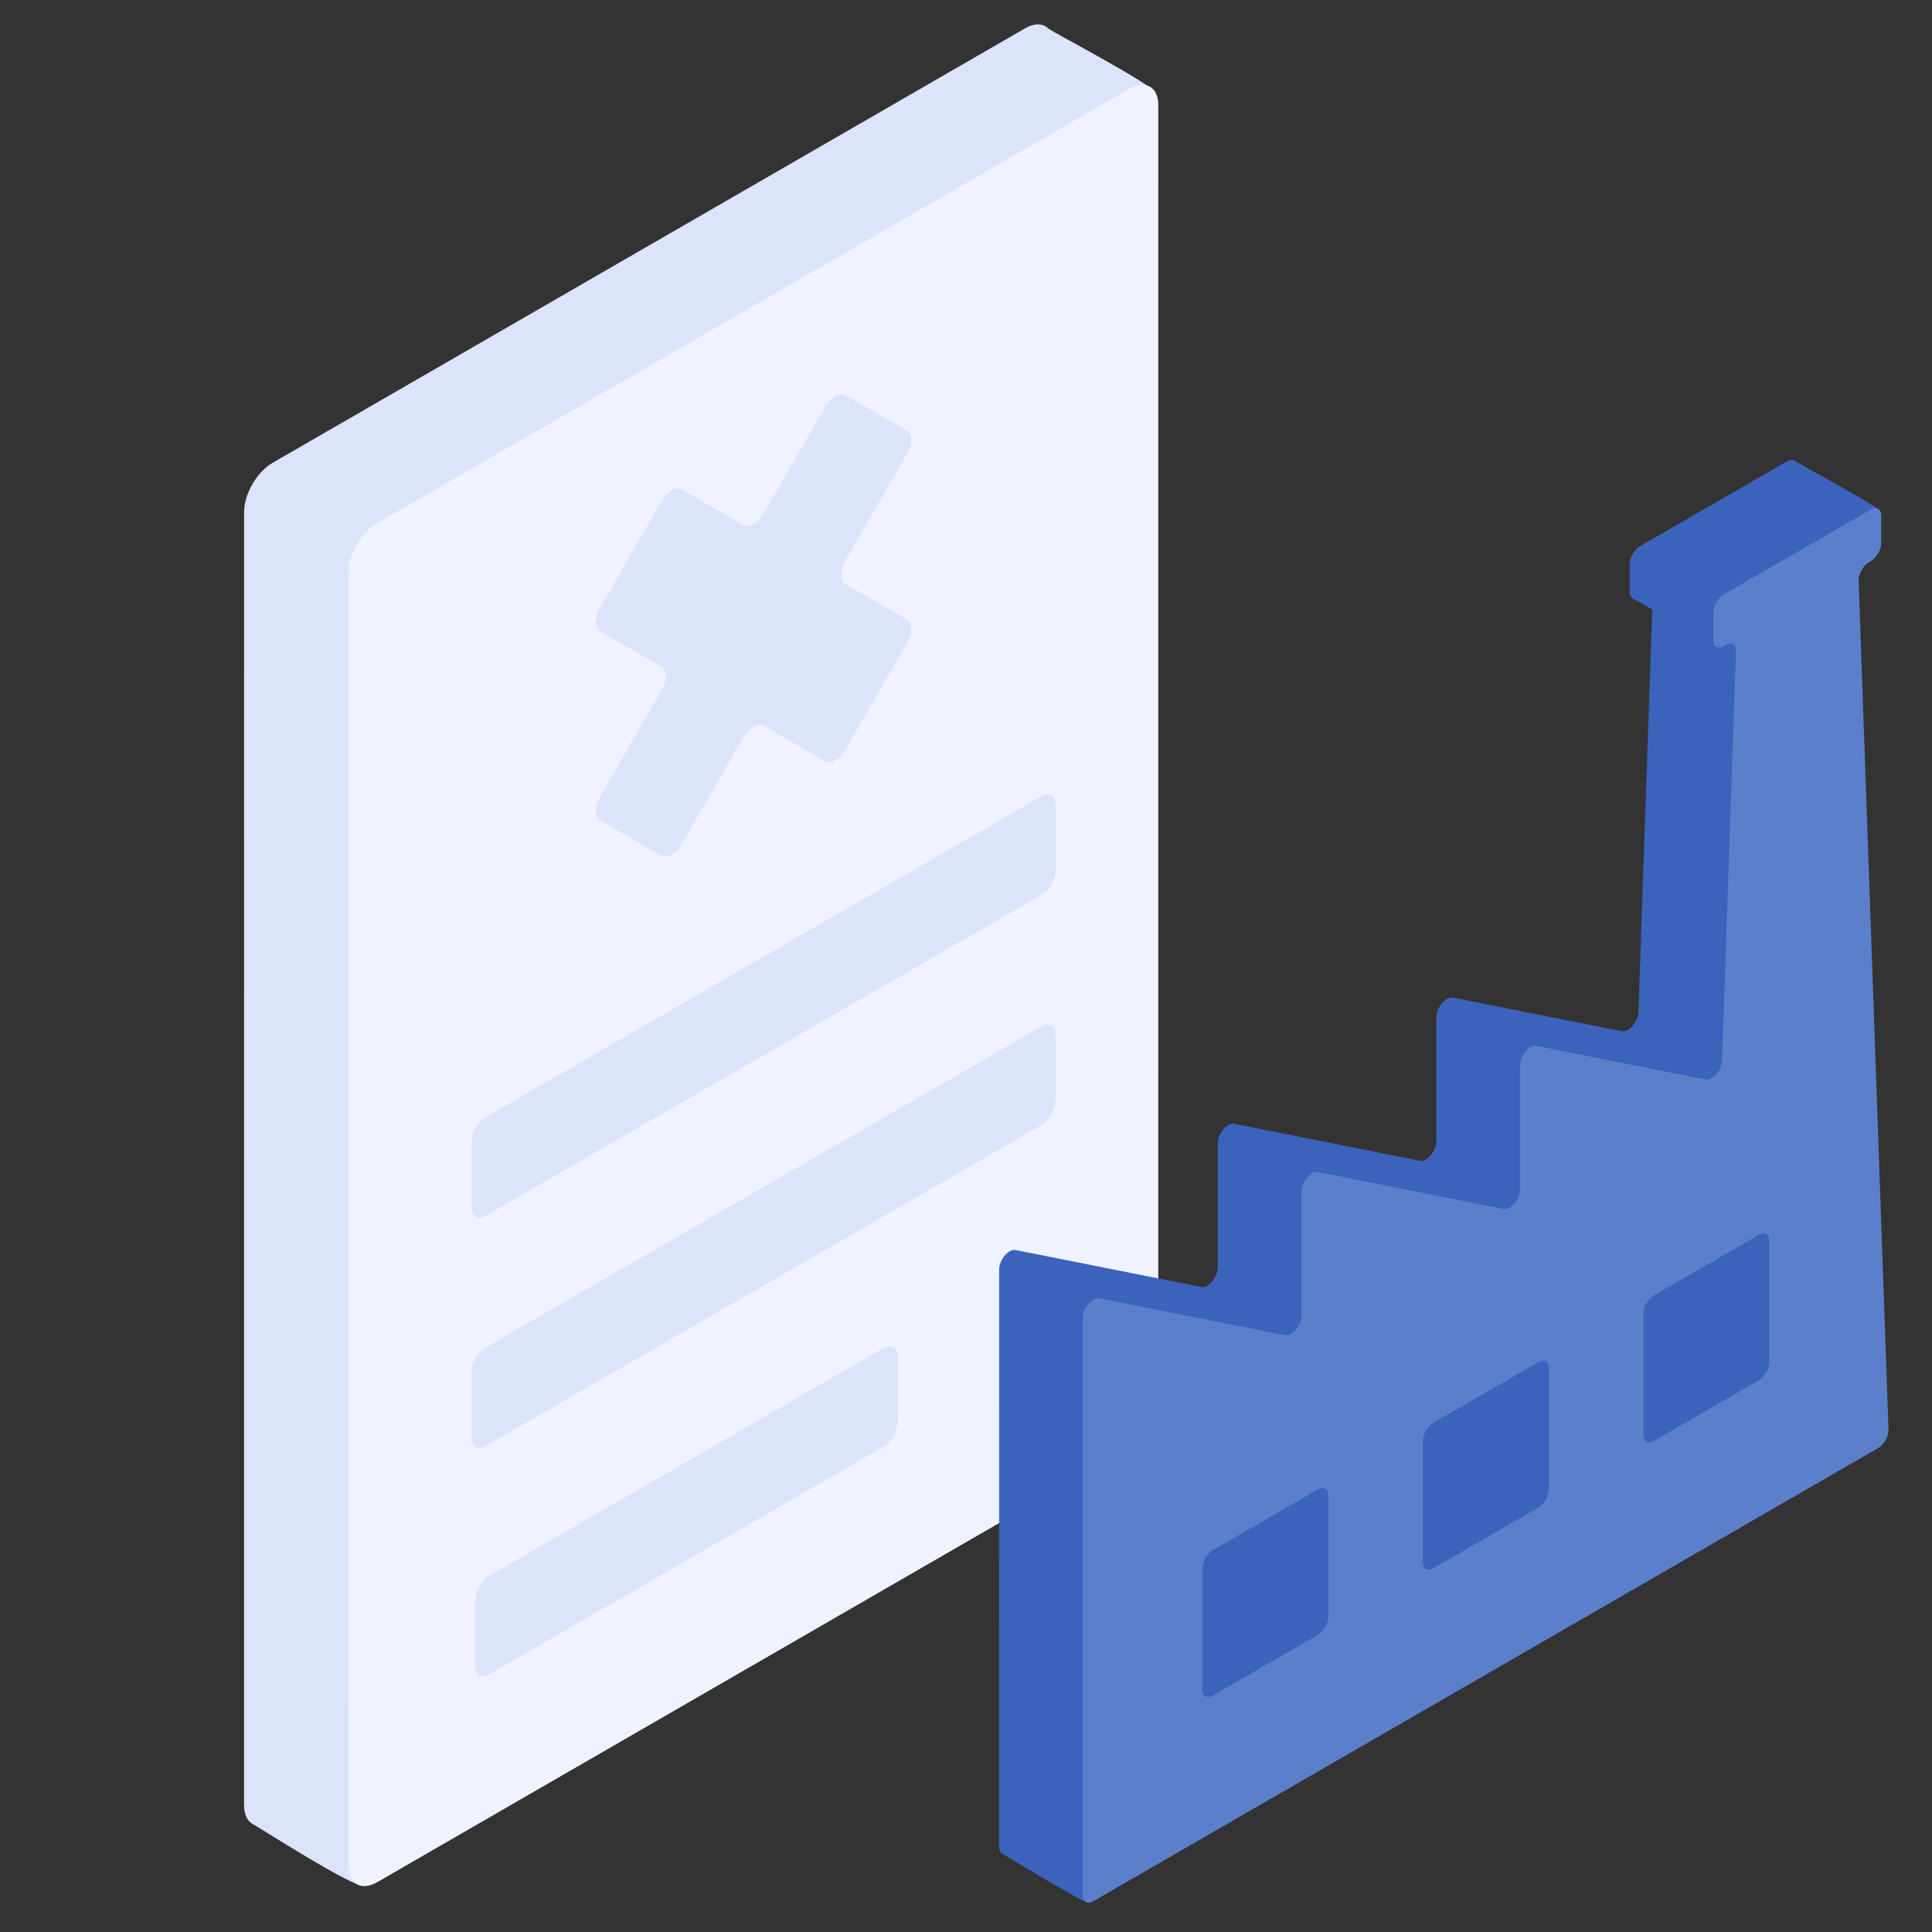
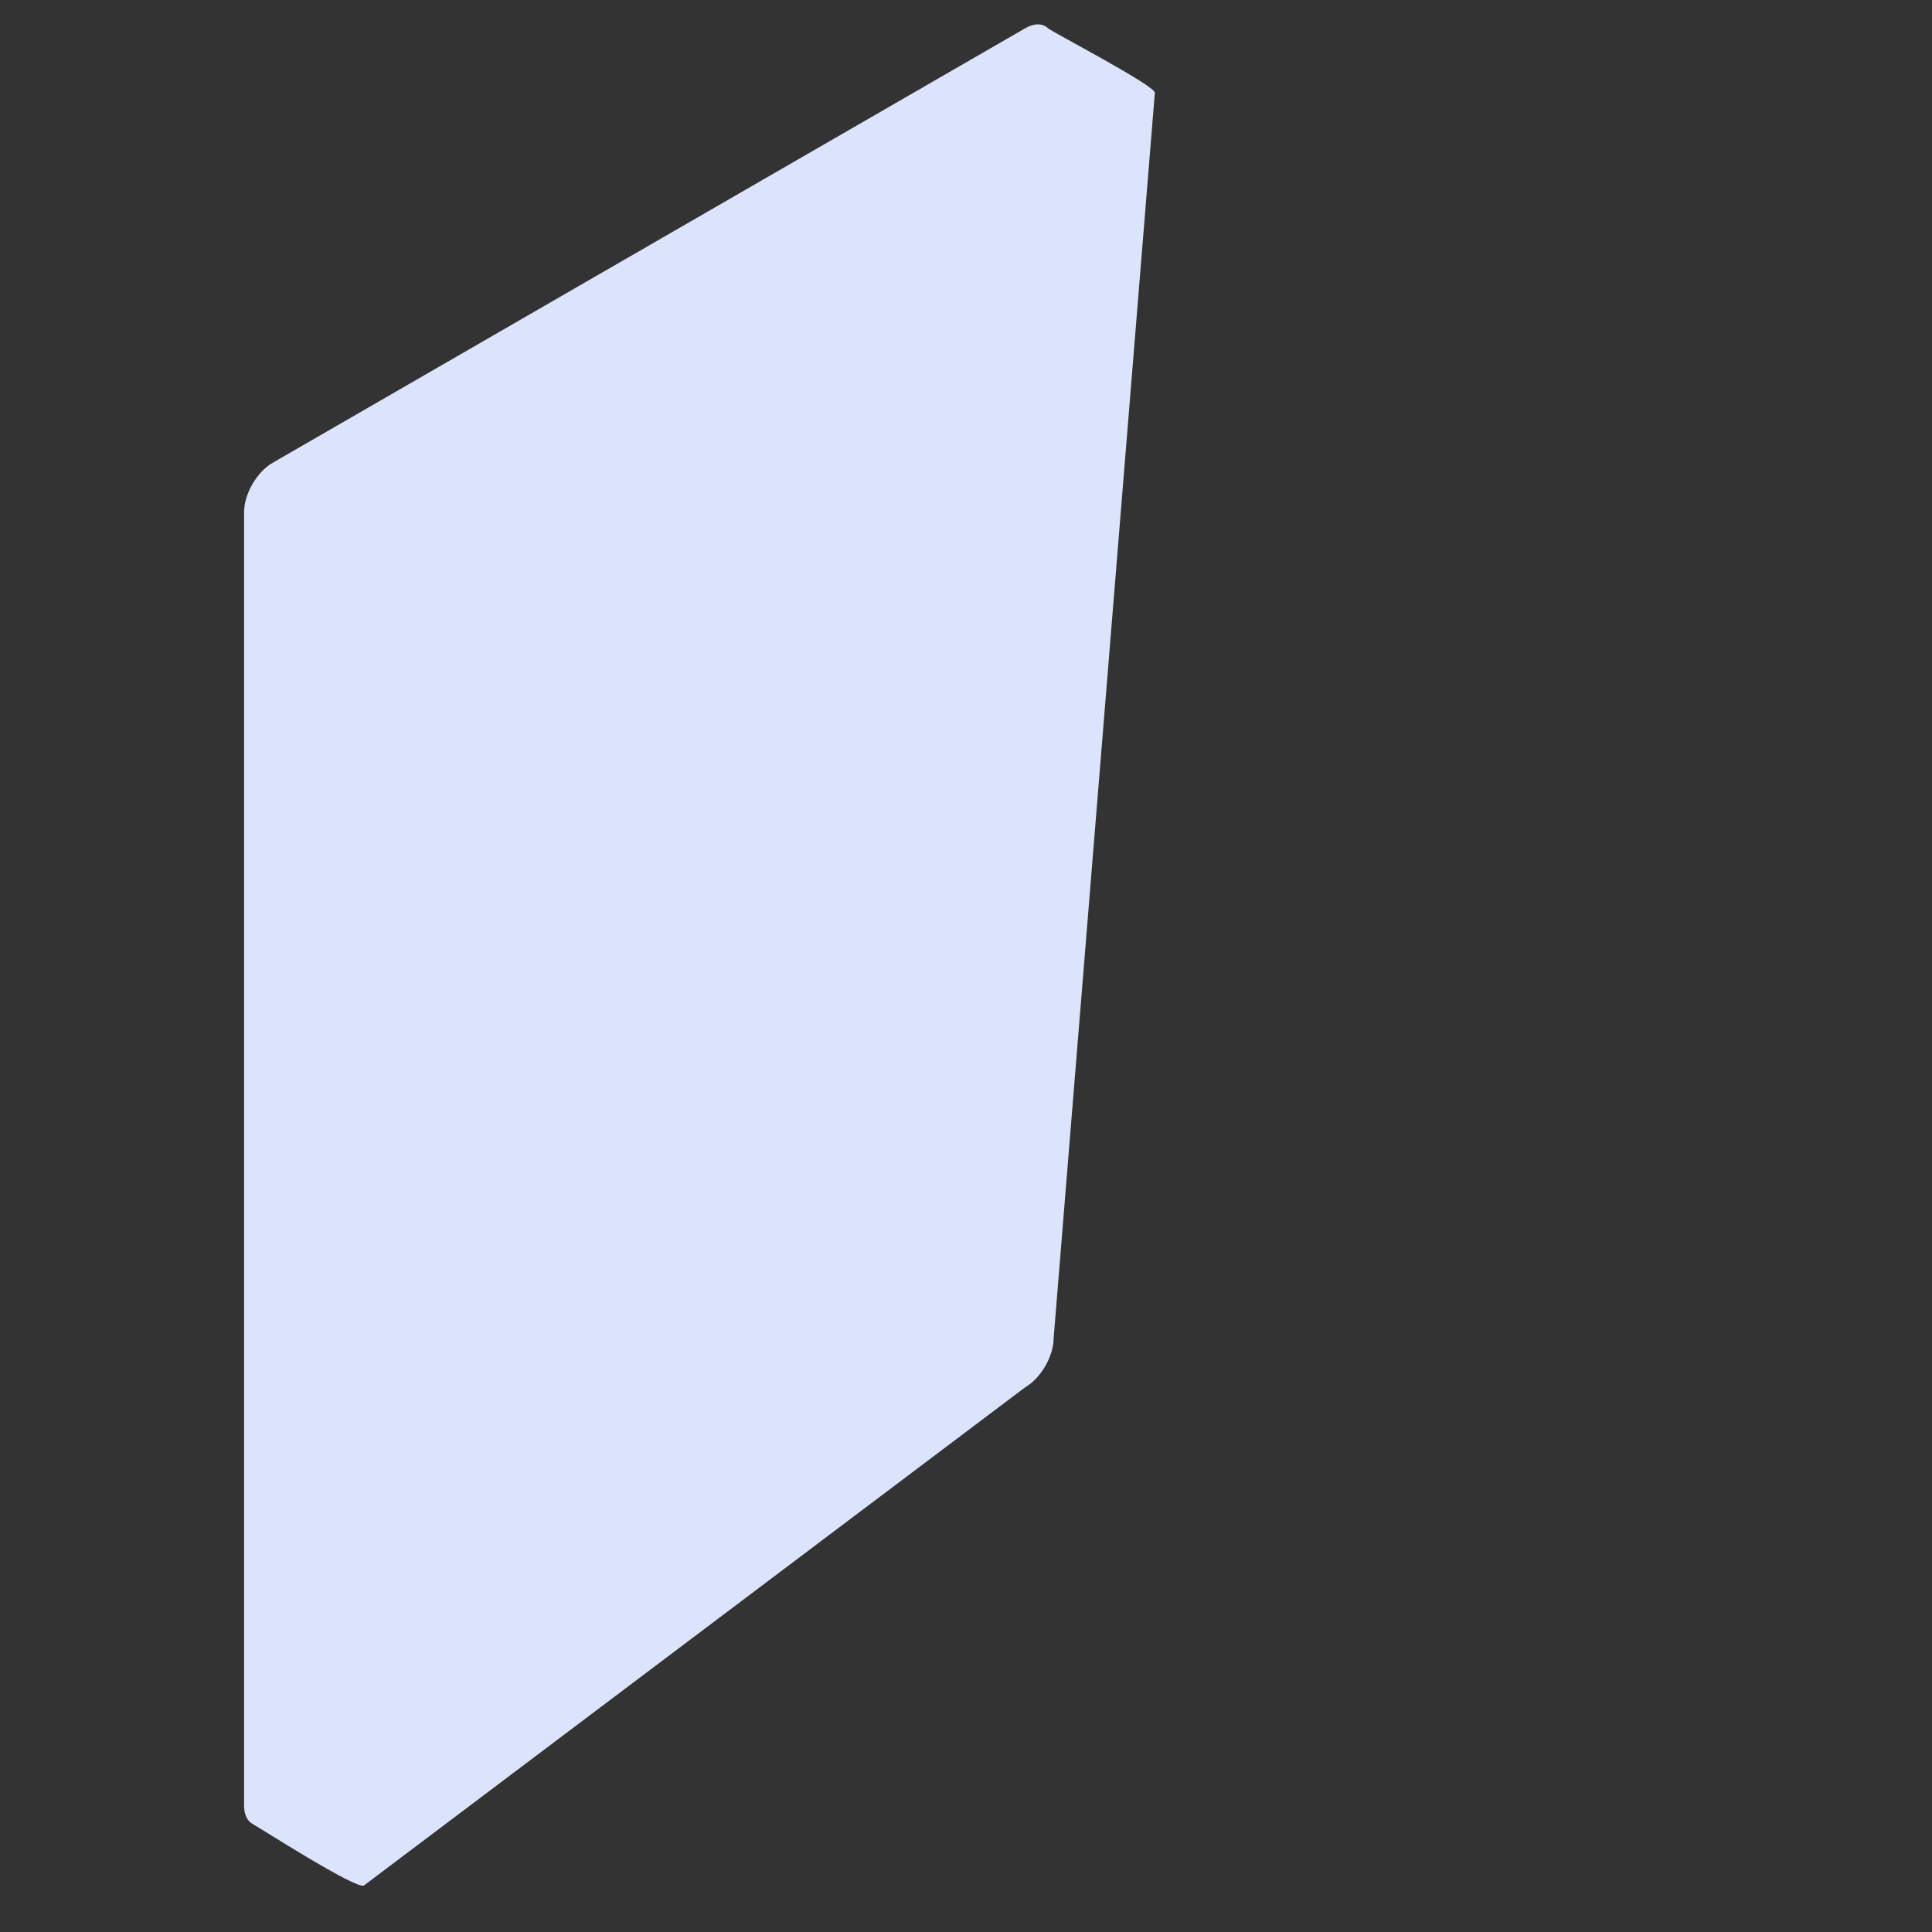
<svg xmlns="http://www.w3.org/2000/svg" width="80" height="80" viewBox="0 0 80 80" fill="none">
  <rect x="0" y="0" width="80" height="80" fill="#333333" stroke="none" />
  <g clip-path="url(#clip0_8404_11479)">
    <path fill-rule="evenodd" clip-rule="evenodd" d="M10.107 21.208C10.107 20.456 10.636 19.541 11.287 19.165L42.452 1.17C42.838 0.947 43.181 0.964 43.396 1.17C43.544 1.313 47.82 3.535 47.82 3.841L43.63 55.401C43.63 56.154 43.102 57.069 42.45 57.445L15.07 78.074C14.756 78.255 10.686 75.644 10.475 75.535C10.248 75.418 10.106 75.148 10.106 74.758L10.107 21.208Z" fill="#DCE4FB" />
-     <path fill-rule="evenodd" clip-rule="evenodd" d="M14.438 23.708C14.438 22.956 14.966 22.041 15.617 21.665L46.782 3.67C47.434 3.294 47.962 3.599 47.962 4.352L47.96 57.901C47.96 58.654 47.432 59.569 46.78 59.945L15.616 77.939C14.964 78.315 14.436 78.01 14.436 77.258L14.438 23.708ZM19.523 47.277C19.523 46.901 19.787 46.444 20.113 46.255L43.121 32.971C43.446 32.783 43.711 32.935 43.711 33.311L43.71 36.036C43.71 36.412 43.446 36.87 43.12 37.058L20.113 50.343C19.787 50.531 19.523 50.378 19.523 50.002L19.523 47.277ZM20.112 55.792C19.787 55.981 19.522 56.438 19.522 56.814L19.522 59.539C19.522 59.916 19.786 60.068 20.112 59.88L43.12 46.595C43.446 46.407 43.71 45.95 43.71 45.573L43.71 42.849C43.71 42.472 43.446 42.32 43.12 42.508L20.112 55.792ZM19.671 66.266C19.671 65.889 19.935 65.432 20.261 65.244L36.582 55.82C36.908 55.632 37.172 55.784 37.172 56.16L37.172 58.886C37.172 59.262 36.908 59.719 36.582 59.907L20.261 69.331C19.935 69.519 19.671 69.367 19.671 68.991L19.671 66.266ZM30.783 21.744C31.014 21.877 31.387 21.661 31.618 21.262L34.172 16.838C34.402 16.439 34.775 16.224 35.006 16.357L37.56 17.831C37.791 17.964 37.791 18.396 37.56 18.795L35.006 23.218C34.776 23.617 34.776 24.049 35.006 24.181L37.561 25.657C37.791 25.79 37.791 26.221 37.561 26.62L35.007 31.044C34.776 31.444 34.403 31.659 34.172 31.526L31.617 30.051C31.387 29.918 31.013 30.134 30.783 30.533L28.228 34.958C27.998 35.358 27.624 35.573 27.394 35.44L24.839 33.965C24.609 33.832 24.609 33.401 24.839 33.002L27.394 28.576C27.625 28.177 27.625 27.746 27.394 27.613L24.841 26.139C24.61 26.006 24.61 25.574 24.841 25.175L27.395 20.751C27.626 20.352 27.999 20.136 28.23 20.269L30.783 21.744Z" fill="#F0F3FF" />
-     <path fill-rule="evenodd" clip-rule="evenodd" d="M73.999 19.101C74.141 19.019 74.267 19.025 74.347 19.101C74.401 19.153 77.831 21.017 77.831 21.13C77.831 22.64 74.432 22.373 74.429 23.885C74.409 35.059 74.35 46.259 74.734 57.191C74.744 57.471 74.547 57.822 74.3 57.964L45.019 78.766C44.907 78.831 41.592 76.8 41.514 76.764C41.427 76.723 41.372 76.622 41.372 76.475L41.373 52.567C41.373 52.166 41.761 51.702 42.05 51.76L49.747 53.291C50.036 53.348 50.424 52.885 50.424 52.483L50.424 47.341C50.424 46.939 50.813 46.476 51.102 46.533L58.799 48.065C59.087 48.122 59.476 47.659 59.476 47.257L59.476 42.115C59.476 41.713 59.864 41.25 60.153 41.307L67.165 42.702C67.448 42.758 67.829 42.315 67.842 41.915C67.842 41.915 68.395 25.875 68.416 25.246C68.416 25.246 67.879 24.916 67.637 24.795C67.541 24.758 67.481 24.654 67.481 24.499L67.481 23.366C67.481 23.089 67.675 22.752 67.915 22.613L73.999 19.101Z" fill="#3B63BC" />
-     <path fill-rule="evenodd" clip-rule="evenodd" d="M77.464 21.101C77.704 20.962 77.898 21.075 77.898 21.352L77.898 22.485C77.898 22.762 77.704 23.099 77.464 23.238L77.396 23.276C77.149 23.419 76.952 23.77 76.962 24.049L78.199 59.191C78.209 59.471 78.012 59.822 77.765 59.964L45.271 78.726C45.031 78.864 44.837 78.752 44.837 78.475L44.837 54.567C44.837 54.166 45.226 53.702 45.515 53.76L53.212 55.291C53.501 55.348 53.889 54.885 53.889 54.483L53.889 49.341C53.889 48.939 54.278 48.476 54.566 48.533L62.264 50.065C62.552 50.122 62.941 49.659 62.941 49.257L62.941 44.115C62.941 43.713 63.329 43.25 63.618 43.307L70.63 44.702C70.912 44.758 71.293 44.315 71.307 43.915L71.881 26.983C71.891 26.692 71.694 26.569 71.447 26.712L71.38 26.75C71.14 26.889 70.945 26.776 70.945 26.499L70.945 25.366C70.945 25.089 71.14 24.752 71.38 24.613L77.464 21.101ZM50.226 64.183C49.986 64.322 49.791 64.659 49.791 64.936L49.791 69.955C49.791 70.233 49.986 70.345 50.226 70.206L54.572 67.697C54.812 67.558 55.007 67.221 55.007 66.944L55.007 61.924C55.007 61.647 54.813 61.535 54.573 61.673L50.226 64.183ZM58.919 59.666C58.919 59.388 59.114 59.051 59.354 58.913L63.701 56.403C63.941 56.264 64.135 56.377 64.135 56.654L64.135 61.673C64.135 61.95 63.941 62.287 63.7 62.426L59.354 64.936C59.114 65.074 58.919 64.962 58.919 64.685L58.919 59.666ZM68.482 53.642C68.242 53.781 68.047 54.118 68.047 54.395L68.047 59.414C68.047 59.691 68.242 59.804 68.482 59.665L72.829 57.156C73.069 57.017 73.263 56.68 73.263 56.403L73.263 51.383C73.263 51.106 73.069 50.994 72.829 51.132L68.482 53.642Z" fill="#5C7FCC" />
  </g>
  <defs>
    <clipPath id="clip0_8404_11479">
      <rect width="80" height="80" fill="white" />
    </clipPath>
  </defs>
</svg>